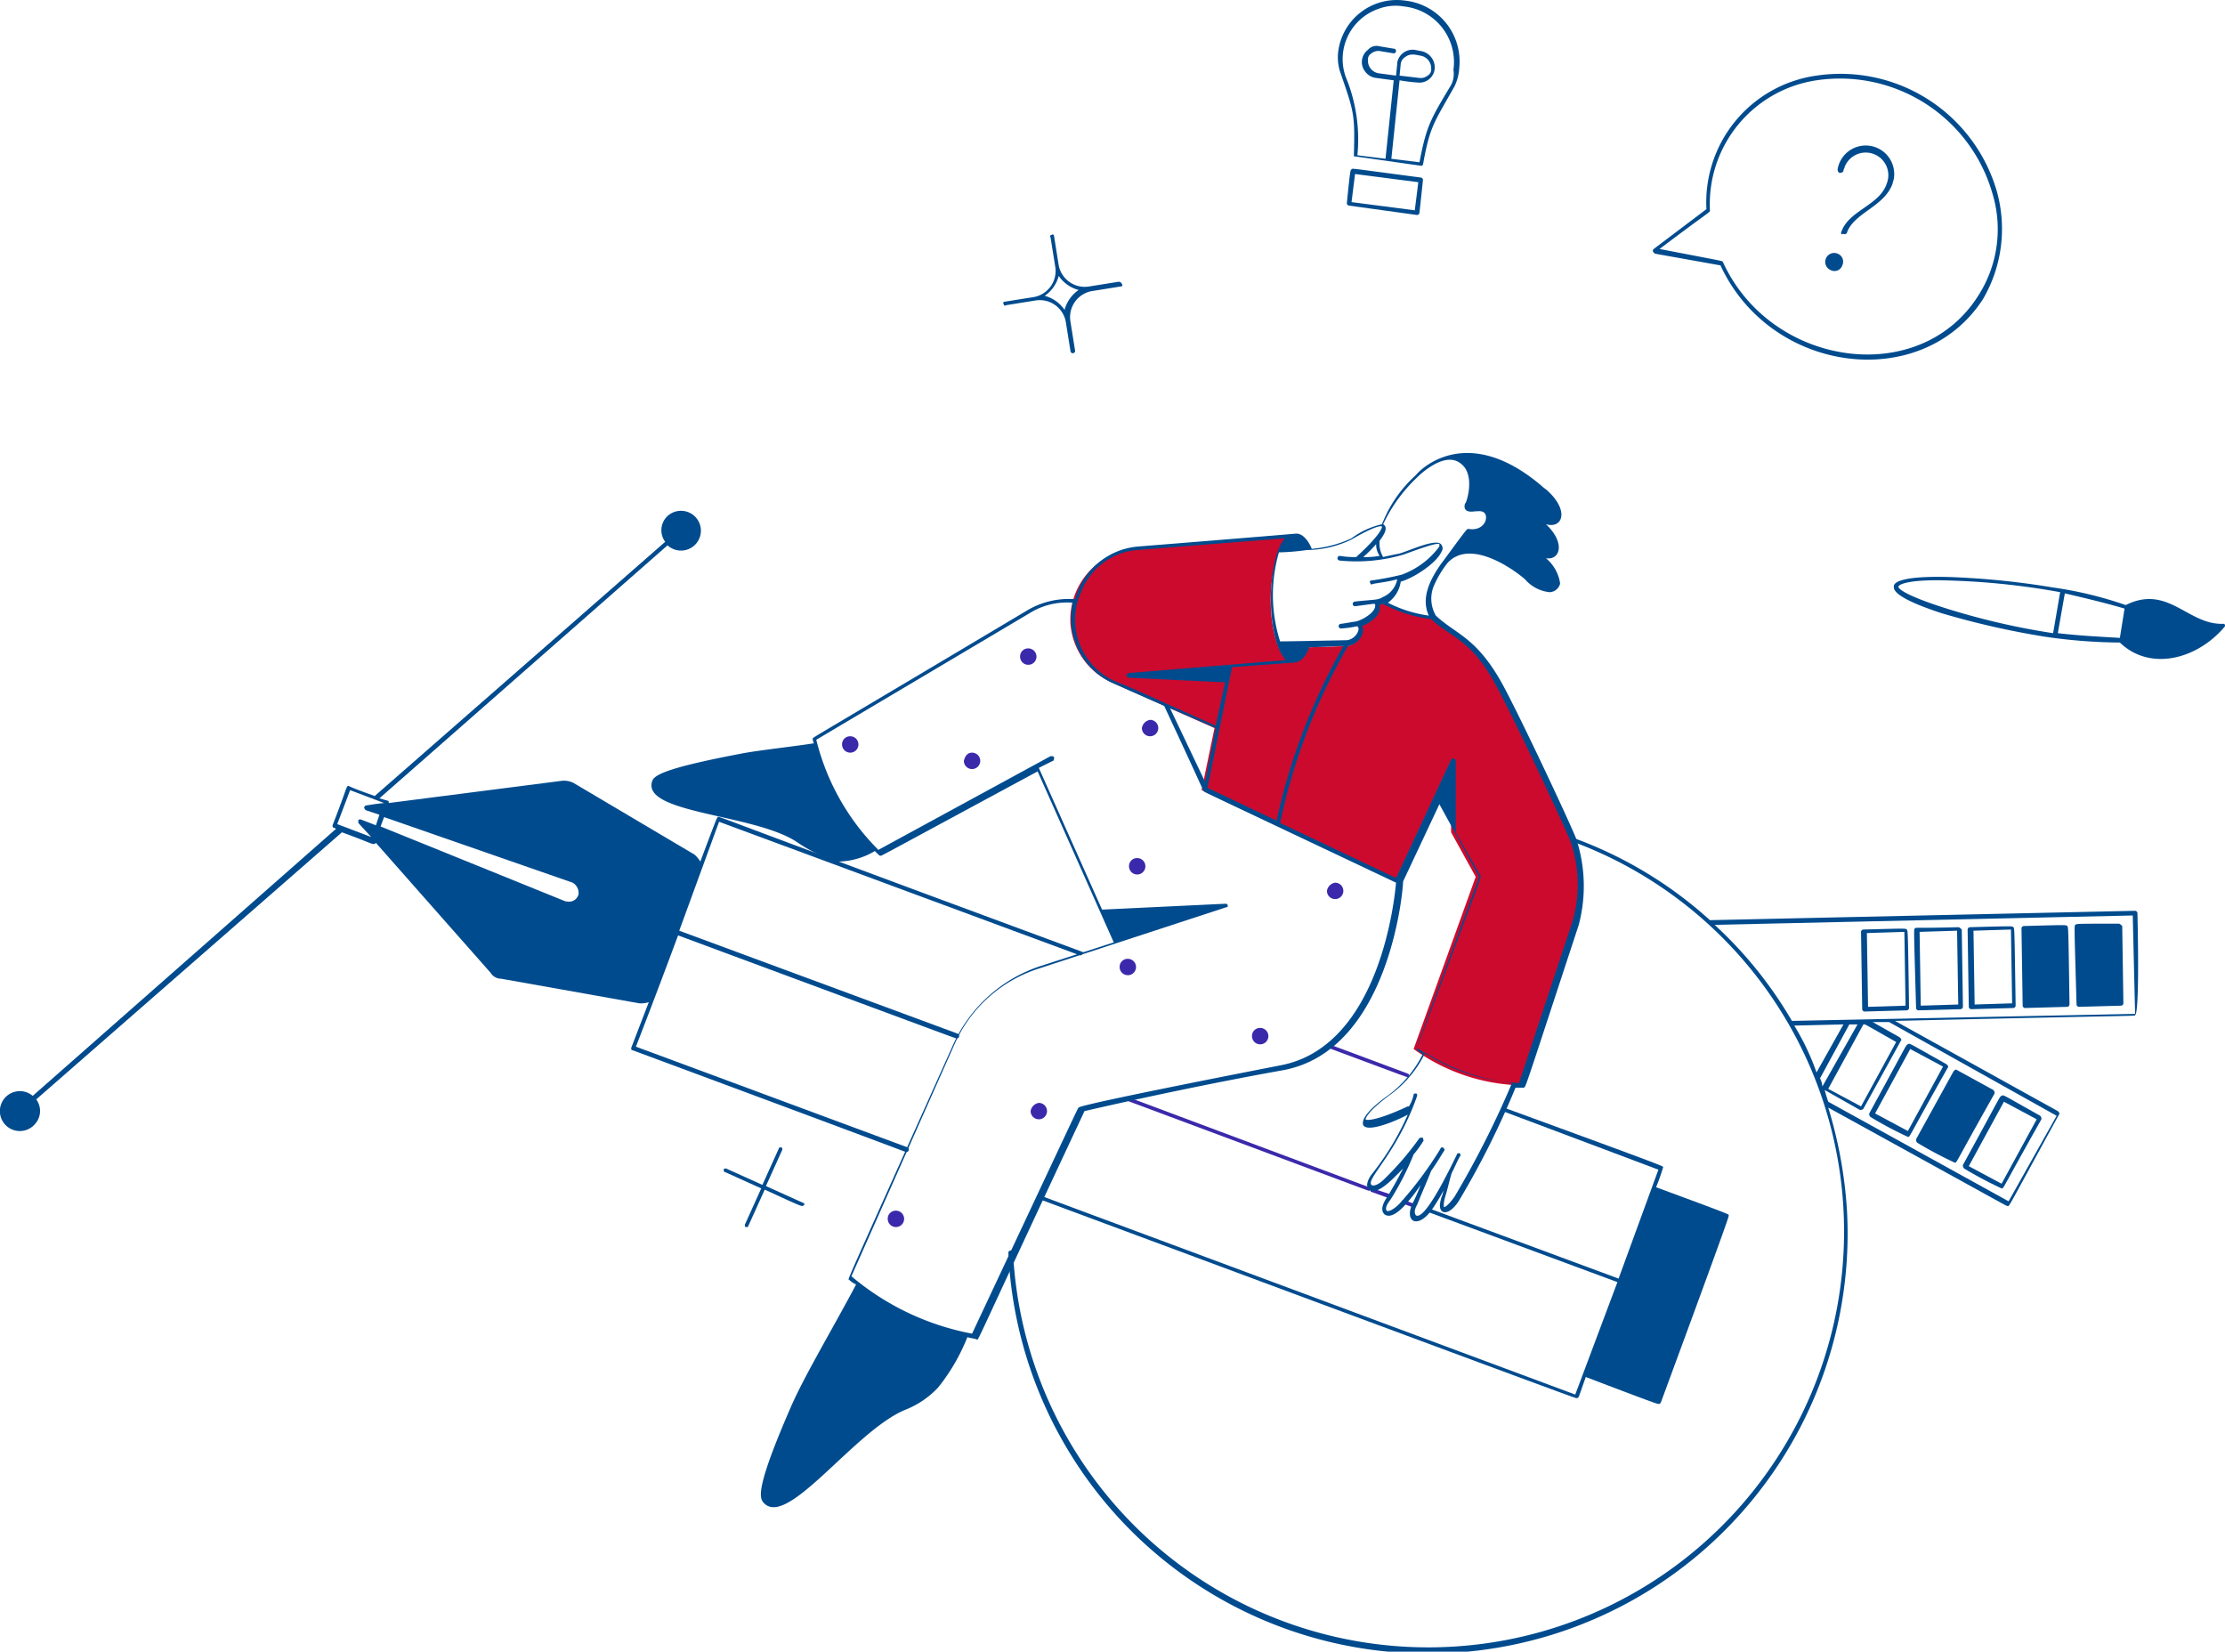
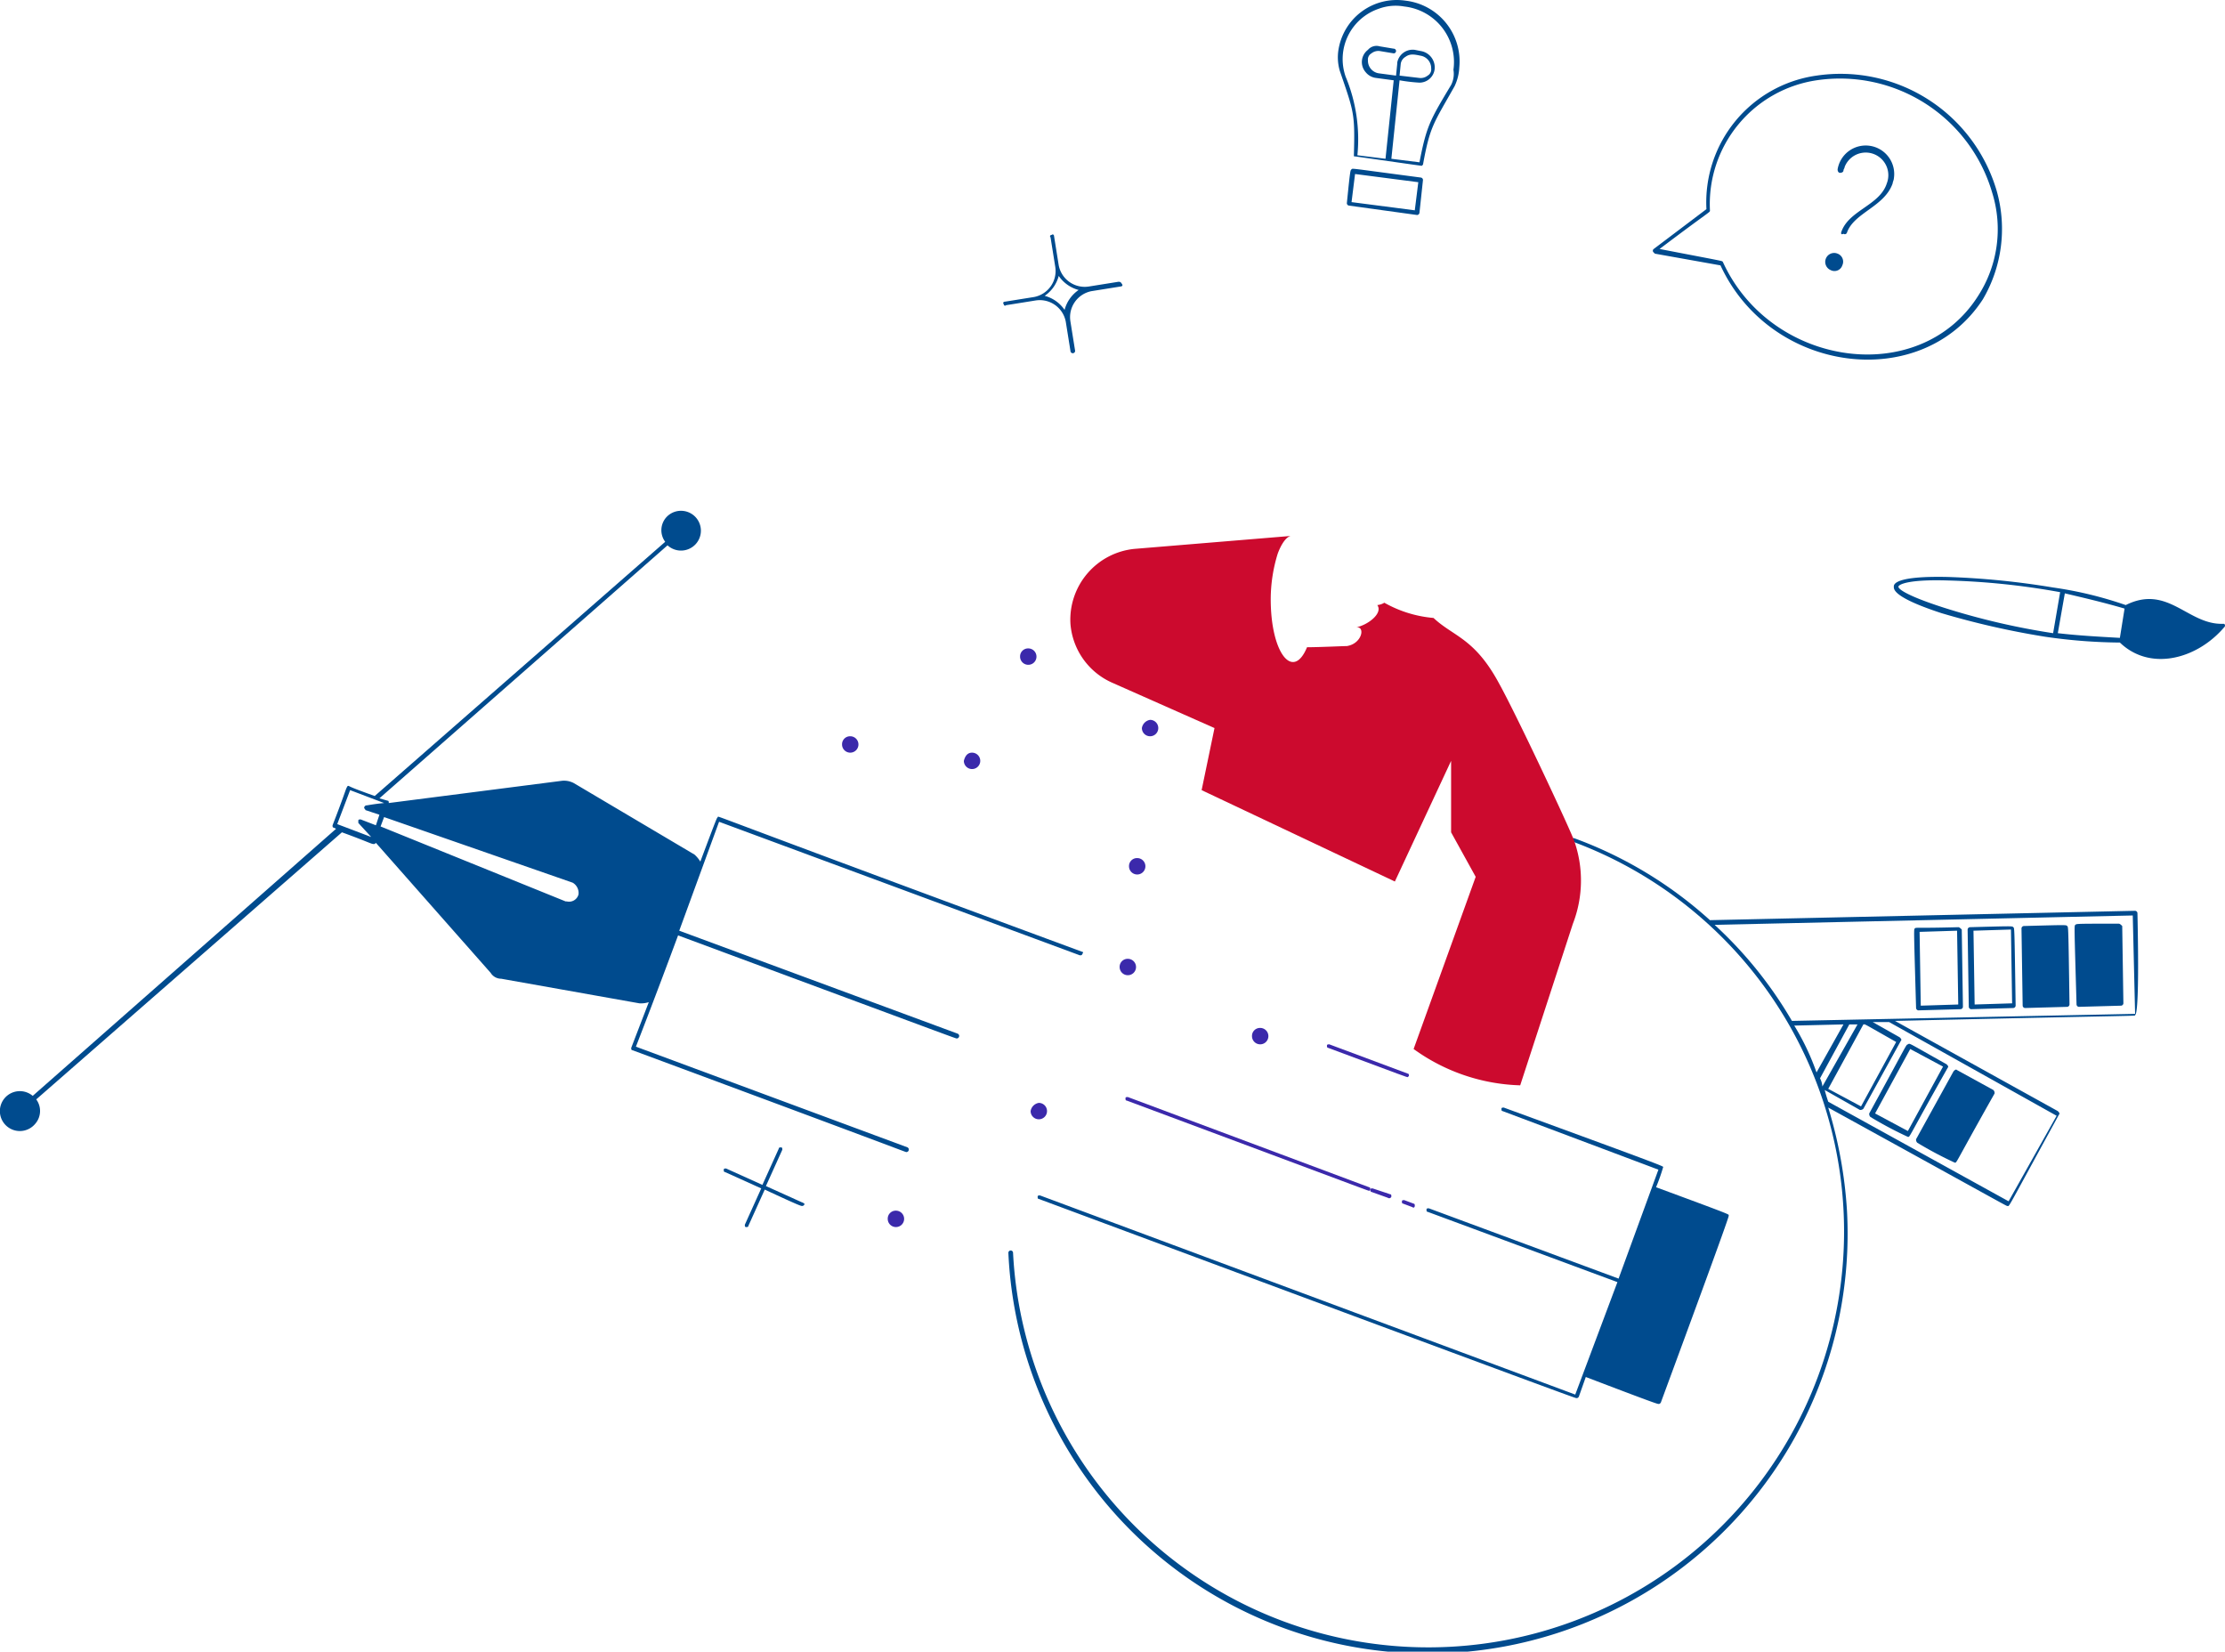
<svg xmlns="http://www.w3.org/2000/svg" width="237.461" height="176.253" viewBox="0 0 237.461 176.253">
  <defs>
    <style>.a{fill:#004b8e;}.b{fill:#3b29ab;}.c{fill:#cc0a2e;}</style>
  </defs>
  <g transform="translate(-6.258 -36.806)">
-     <path class="a" d="M215.875,161.5a40.485,40.485,0,0,0,4,2.125c.25,0-.125.375,4.25-7.375a.459.459,0,0,0-.125-.375c-4.25-2.375-3.875-2.25-4.125-2.125s.125-.375-4.125,7.375A.459.459,0,0,0,215.875,161.5Zm4.25-7.125,3.5,1.875-3.75,6.875-3.5-1.875Z" />
    <path class="a" d="M210.875,158.75a40.485,40.485,0,0,0,4,2.125c.25,0-.125.375,4.25-7.375a.459.459,0,0,0-.125-.375L215.125,151c-.125-.125-.25,0-.375.125h0l-4,7.25A.459.459,0,0,0,210.875,158.75Z" />
    <path class="a" d="M205.875,156a40.485,40.485,0,0,0,4,2.125c.25,0-.125.375,4.25-7.375.125-.125,0-.25-.125-.375-4.25-2.375-3.875-2.25-4.125-2.125s.125-.375-4.125,7.375a.459.459,0,0,0,.125.375Zm4.25-7.25,3.5,1.875-3.75,6.875-3.5-1.875Z" />
    <path class="a" d="M234.375,134.25a.269.269,0,0,0-.25-.25l-45.375,1a44.133,44.133,0,0,0-14.5-8.75c-.125,0-.25,0-.25.125s0,.25.125.25a44.374,44.374,0,1,1-59.75,43.875.25.25,0,1,0-.5,0,44.807,44.807,0,1,0,89.5-4.5,47.339,47.339,0,0,0-2-11c19.75,10.875,19,10.5,19.125,10.5.25,0-.25.75,5.5-9.75.125-.125,0-.25-.125-.375L208.5,145.75c27.25-.625,25.625-.5,25.625-.625S234.625,145.875,234.375,134.25Zm-36.625,12,5.25-.125-2.875,5.125A26.1,26.1,0,0,0,197.75,146.25Zm2.75,5.625,3.125-5.75h.875l-3.75,6.625A2.317,2.317,0,0,0,200.5,151.875Zm4.625-5.75c.25,0-.25-.25,3.5,1.875l-3.75,6.875-3.5-1.875Zm20.625,9.75L220.625,165l-19.25-10.625c-.125-.375-.25-.75-.375-1.25l3.75,2.125a.459.459,0,0,0,.375-.125l4-7.25c.125-.125,0-.25-.125-.375h0l-2.875-1.625h1.75ZM197.5,145.75a43.715,43.715,0,0,0-8.25-10.25l44.625-1,.25,10.5Z" />
    <path class="a" d="M232.375,135.375c-4.5,0-4.5,0-4.625.125s-.125-.25.125,8.5a.269.269,0,0,0,.25.25l4.5-.125a.269.269,0,0,0,.25-.25l-.125-8.25C232.625,135.5,232.5,135.375,232.375,135.375Z" />
    <path class="a" d="M226.875,135.625c-.125-.125,0-.125-4.625,0a.269.269,0,0,0-.25.25h0l.125,8.25a.269.269,0,0,0,.25.25l4.5-.125a.269.269,0,0,0,.25-.25h0C227,135.375,227,135.75,226.875,135.625Z" />
    <path class="a" d="M221.125,135.75c-.125-.125,0-.125-4.625,0a.269.269,0,0,0-.25.25h0l.125,8.25a.269.269,0,0,0,.25.25l4.5-.125a.269.269,0,0,0,.25-.25C221.25,135.5,221.25,135.875,221.125,135.75ZM217,144l-.125-7.875,4-.125.125,7.875Z" />
    <path class="a" d="M215.25,135.75c-4.5.125-4.5,0-4.625.125s-.125-.25.125,8.5a.269.269,0,0,0,.25.25l4.5-.125a.269.269,0,0,0,.25-.25l-.125-8.25C215.5,135.875,215.375,135.75,215.25,135.75Zm-4,8.375-.125-7.875,4-.125L215.25,144Z" />
-     <path class="a" d="M209.75,136c-.125-.125,0-.125-4.625,0a.269.269,0,0,0-.25.25L205,144.5a.269.269,0,0,0,.25.25l4.5-.125a.269.269,0,0,0,.25-.25C209.875,135.75,209.875,136.125,209.75,136Zm-4.125,8.25-.125-7.875,4-.125.125,7.875Z" />
    <path class="b" d="M156.5,151.75c-.125,0-.125,0-8.5-3.125-.125,0-.125-.125-.125-.25s.125-.125.25-.125h0l8.375,3.125c.125,0,.125.125.125.25Z" />
    <path class="a" d="M121.75,138.375C80.125,123,83,123.875,82.875,124s0-.25-1.875,4.75a3.314,3.314,0,0,0-.625-.75L67.5,120.375a2.254,2.254,0,0,0-1.25-.25L47.75,122.5c0-.125,0-.25-.125-.25L46.75,122,77.5,95a2.123,2.123,0,1,0-.125-3,2.077,2.077,0,0,0-.125,2.625l-31,27.125c-1.75-.625-2.375-.875-2.625-1s-.25-.125-.375.125-.375,1.125-1.5,4c0,.125,0,.25.125.25l.25.125L9.75,153.75a2.129,2.129,0,1,0,.25,3,2.077,2.077,0,0,0,.125-2.625l32.625-28.5c2.75,1,3.125,1.25,3.375,1.25.125,0,.125,0,.25-.125h0l12.25,13.875a1.313,1.313,0,0,0,1.125.625l14.75,2.625a2.752,2.752,0,0,0,1-.125l-1.875,4.875c0,.125,0,.25.125.25h0C103.75,160,102.875,159.75,103,159.75a.269.269,0,0,0,.25-.25c0-.125,0-.125-.125-.25l-29-10.75s2-5.125,4.5-11.875c30,11.125,29.625,11,29.75,11a.269.269,0,0,0,.25-.25c0-.125,0-.125-.125-.25l-29.75-11C81.125,129.625,83,124.5,83,124.5l38.5,14.25c.125,0,.25,0,.25-.125C121.875,138.5,121.875,138.375,121.75,138.375Zm-75.375-13.5-1.625-.625c-.125,0-.25,0-.25.125v.25l1.375,1.5h0L42.25,124.75l1.375-3.625L47.25,122.5h0c-1.25.125-1.75.25-1.875.25a.269.269,0,0,0-.25.25c0,.125.125.125.125.25l1.5.5ZM68,132.25a1.04,1.04,0,0,1-1.25.75h-.125l-19.75-8,.375-1,20.125,7A1.269,1.269,0,0,1,68,132.25Z" />
    <path class="a" d="M190.75,166.5c0-.125.375,0-7.75-3a20.156,20.156,0,0,0,.75-2.125c0-.125,1.125.25-17-6.375-.125,0-.25,0-.25.125s0,.25.125.25l16.625,6.25L179,173.25l-20.25-7.5c-.125,0-.25,0-.25.125s0,.25.125.25h0l20.25,7.5-4.5,12-57.125-21.25c-.125,0-.25,0-.25.125s0,.25.125.25C175.625,186.5,174.375,186,174.5,186s.125,0,.25-.125l.75-2.125c6.875,2.625,7.625,2.875,7.75,2.875s.125,0,.25-.125C191.25,165.5,190.75,166.625,190.75,166.5Z" />
    <path class="b" d="M157,165.625l-1-.375c-.125,0-.125-.125-.125-.25s.125-.125.25-.125l1,.375c.125,0,.125.125.125.25s-.125.25-.25.125Z" />
    <path class="b" d="M154.375,164.625l-1.75-.625c-.125,0-.125-.25-.125-.25,0-.125.125-.125.25-.125l1.875.625c.125,0,.125.125.125.25a.24.24,0,0,1-.375.125Z" />
    <path class="b" d="M152.375,163.875c-.125,0,.625.25-25.875-9.625-.125,0-.125-.125-.125-.25s.125-.125.25-.125l25.75,9.625c.125,0,.125.125.125.25A.122.122,0,0,1,152.375,163.875Z" />
    <path class="c" d="M174.25,126.5c-.5-1.375-6.125-13.375-8-16.75-2.625-4.875-4.875-5-7-7h0a12.886,12.886,0,0,1-5.25-1.625,1.777,1.777,0,0,1-.75.25c.625.875-1,2.125-2.25,2.375,1-.125.625,1.75-1,2-.375,0-3,.125-4.25.125-1.5,3.625-3.875.625-3.875-5.125a16.5,16.5,0,0,1,.75-4.875c.375-1,.875-1.75,1.375-1.875l-16.625,1.375a7.594,7.594,0,0,0-6.875,8,7.511,7.511,0,0,0,4.375,6.25l11,4.875-1.375,6.625,20.625,9.75,6-12.875v7.625l2.625,4.75-6.625,18.375a20.408,20.408,0,0,0,11.375,3.875l5.625-17.25A12.757,12.757,0,0,0,174.25,126.5Z" />
    <path class="a" d="M243.5,103.375c-3.75.125-5.875-4.25-10.375-2a41.218,41.218,0,0,0-7.75-1.875,85.735,85.735,0,0,0-11.25-1.125c-5.5-.125-5.75.75-5.75,1s-.25,1.125,5.125,2.875a87.082,87.082,0,0,0,11,2.5,57.479,57.479,0,0,0,8,.625c3.25,3.125,8.25,1.75,11.125-1.625a.234.234,0,0,0,0-.375Zm-29.875-1.75c-3.875-1.25-4.875-2-4.75-2.25s1.25-.75,5.25-.625a78.169,78.169,0,0,1,12,1.25l-.75,4.375a76.318,76.318,0,0,1-11.75-2.75Zm12.25,2.75.75-4.25c2.125.5,4.25,1,6.375,1.625l-.5,3.125c-2.25-.125-4.5-.25-6.625-.5Z" />
    <path class="a" d="M219.375,57.25a17.363,17.363,0,0,0-19.25-12.375,13.659,13.659,0,0,0-11.75,14.25l-5.625,4.25a.234.234,0,0,0,0,.375l.125.125,7,1.25c5.375,11.625,21.5,13.625,28,3.625A14.835,14.835,0,0,0,219.375,57.25Zm-2,11.125c-6.25,9.875-22.125,7.625-27.25-3.625-.125-.125.375,0-6.75-1.375,5.625-4.25,5.375-3.875,5.375-4.125a13.351,13.351,0,0,1,11.375-13.875,16.928,16.928,0,0,1,18.75,12A13.112,13.112,0,0,1,217.375,68.375Z" />
    <path class="a" d="M202.75,61.625c.75-2.375,4.125-2.875,4.875-5.25a2.414,2.414,0,0,0-4.5-1.75c0,.125-.125.25-.125.375s-.125.25-.375.25c-.125,0-.25-.125-.25-.375a3.041,3.041,0,1,1,6,1c0,.125-.125.375-.125.5-.875,2.5-4.125,3.125-4.875,5.25a.24.24,0,0,1-.375.125c-.25.125-.25,0-.25-.125Z" />
    <path class="a" d="M202.375,63.875a.952.952,0,0,0-.75,1.75h0a.879.879,0,0,0,1.25-.5.913.913,0,0,0-.5-1.25Z" />
    <path class="a" d="M157.5,59.75l-7.25-1a.269.269,0,0,1-.25-.25c.375-3.75.375-3.5.5-3.625s-.25-.125,7.375.875a.269.269,0,0,1,.25.25l-.375,3.5A.269.269,0,0,1,157.5,59.75Zm-7-1.375,6.75.875.375-3-6.75-.875Z" />
    <path class="a" d="M156.25,36.875A6.3,6.3,0,0,0,149.125,42a5.1,5.1,0,0,0,.125,2.375c1.5,4.375,1.625,4.5,1.5,9h0c0,.125,0,.125.125.125s7,1,7.125,1h0l.125-.125h0C158.875,50.25,159.25,50,161.5,46a5.241,5.241,0,0,0,.5-2A6.528,6.528,0,0,0,156.25,36.875Zm4.875,9c-2.25,3.75-2.625,4.375-3.375,8.25l-3-.375.875-8.375a17.479,17.479,0,0,0,2.125.25,1.631,1.631,0,0,0,1.625-1.5,1.772,1.772,0,0,0-1.5-1.875l-.625-.125a1.676,1.676,0,0,0-1.875,1.375v.125l-.125,1.25-1.875-.25a1.36,1.36,0,0,1-1.125-1.375.756.756,0,0,1,.375-.75,1.19,1.19,0,0,1,.875-.25l1.5.25a.25.25,0,0,0,0-.5l-1.5-.25a1.2,1.2,0,0,0-1.25.375A1.636,1.636,0,0,0,152,44.5a1.683,1.683,0,0,0,1.125.625l1.875.25-.875,8.375-3-.375A17.372,17.372,0,0,0,149.875,45a5.67,5.67,0,0,1,3.5-7.25,5.2,5.2,0,0,1,2.75-.25,5.957,5.957,0,0,1,5.25,6.75A2.612,2.612,0,0,1,161.125,45.875Zm-5.5-1,.125-1.25a1.028,1.028,0,0,1,.5-.75c.5-.375,1-.25,1.625-.125A1.36,1.36,0,0,1,159,44.125a.756.756,0,0,1-.375.75,1.19,1.19,0,0,1-.875.25Z" />
    <path class="a" d="M125.625,66.875l-3.125.5a2.825,2.825,0,0,1-3.25-2.25L118.75,62c0-.125-.125-.25-.25-.125-.125,0-.25.125-.125.25l.5,3.125a2.825,2.825,0,0,1-2.25,3.25L113.5,69c-.125,0-.25.125-.125.25,0,.125.125.25.25.125l3.125-.5a2.825,2.825,0,0,1,3.25,2.25h0l.5,3.125a.25.25,0,1,0,.5,0h0l-.5-3.125a2.825,2.825,0,0,1,2.25-3.25l3.125-.5c.125,0,.25-.125.125-.25C125.875,66.875,125.75,66.875,125.625,66.875Zm-5.75,3a3.727,3.727,0,0,0-2.125-1.5,3.727,3.727,0,0,0,1.5-2.125,3.727,3.727,0,0,0,2.125,1.5A3.727,3.727,0,0,0,119.875,69.875Z" />
-     <path class="a" d="M174.5,126.375c-.5-1.375-6.125-13.375-8-16.75-2.75-4.875-4.875-5.125-7-7.125a3.579,3.579,0,0,1-.125-3.375,10.891,10.891,0,0,1,1.375-2.25c2.75-3,8.375,1.75,8.375,1.875a4.007,4.007,0,0,0,2.5,1.25,1.2,1.2,0,0,0,1.125-.875V99a4.318,4.318,0,0,0-1.5-2.625c1.5.25,2.125-1.625,0-3.625,1.75.5,2.5-1.375.25-3.5-.25-.25-.5-.375-.75-.625-8.125-6.875-13.125-1.5-13.375-1.125a13.7,13.7,0,0,0-3.625,5.25,8.526,8.526,0,0,0-3.25,1.5,12.6,12.6,0,0,1-4.25,1.125c-.125-.375-.75-1.625-1.625-1.625-.125,0,.25,0-16.875,1.375A7.6,7.6,0,0,0,121,100.75a8.689,8.689,0,0,0-5,1.125C91.875,116.25,93,115.5,93,115.625a.945.945,0,0,0,.125.5c-2.375.375-6,.75-7.875,1.125-7.875,1.5-9.125,2.25-9.375,2.875-1.25,3.5,10.75,3.5,15.375,6.5a16.911,16.911,0,0,0,4.25,2.125,7.868,7.868,0,0,0,4.125-1.125c.5.5.5.5.625.5s-.625.375,16.75-9l8.125,18.25-7.75,2.5A15.545,15.545,0,0,0,108,148.25c-12,26.75-11.25,25-11.125,25.125a2.615,2.615,0,0,0,.75.5c-2.375,4.5-5.375,9.5-6.875,12.875-3.5,8-3.5,9.625-3.125,10.25,2.375,3.375,9.75-7.5,15.25-9.75a9.669,9.669,0,0,0,3.5-2.375A20.873,20.873,0,0,0,109.5,179.5c.375.125.75.125,1,.25.25,0-.625,1.5,11.5-24.375,4.875-1.125,12.875-2.875,21.25-4.375C154.5,148.875,156,131.875,156,130.875l3.875-8.25,4.25,7.75C158.75,145,157.625,148,157.5,148.625v.25a1.665,1.665,0,0,0,.625.375,12.391,12.391,0,0,1-3.625,4.375c-2.125,1.5-3,2.625-2.75,3.25.5.875,3.875-.625,4.75-1.125a28.6,28.6,0,0,1-3.75,6.25c-.625.75-.75,1.5-.375,1.75.875.75,2.75-1.375,3.625-2.25-.5,1-1.125,2.125-1.75,3.125-.5.75-.625,1.375-.25,1.75.625.5,1.5-.25,2-.75a17.418,17.418,0,0,0,1.875-2.375,17.95,17.95,0,0,1-.875,2c-.875,1.875.5,2.75,2,.75a21.744,21.744,0,0,0,1.375-2.25c-.125.25-.125.5-.25.75-.375,1.125-.125,1.5.125,1.625.625.25,1.375-.625,1.75-1.25a89.568,89.568,0,0,0,6-12h.875c.25-.125-.125.875,5.875-17.375A16.206,16.206,0,0,0,174.5,126.375Zm-17-38.625c.125-.125,2.875-2.875,4.625-1.5,1.75,1.25.5,4.625.5,4.25-.25.75.25,1,1,.875.375,0,.875-.125,1.125.25.375.625-.25,1.875-1.75,1.625-.125,0-.125,0-.25.125-.625.75-2.5,3.375-2.625,3.5-1.25,1.75-2.25,3.75-1.375,5.625a13.723,13.723,0,0,1-4.375-1.375,3.317,3.317,0,0,0,1.375-2.25c1.375-.375,3.875-2,4.375-3.25a.568.568,0,0,0,0-.625c-.375-.875-3.25.5-4.5.875-.625.125-1.25.25-1.75.375a2.791,2.791,0,0,1-.375-1.75c.375-.5,1-1.375.375-1.75A16.61,16.61,0,0,1,157.5,87.75Zm-4.375,7.125a2.112,2.112,0,0,0,.375,1.25,8.253,8.253,0,0,1-1.75.125,14.128,14.128,0,0,0,1.375-1.375Zm-2.625-.5c2.375-1.375,3.125-1.5,3.25-1.375,0,0,.125.625-2.75,3.25a8.855,8.855,0,0,1-1.75-.125.25.25,0,1,0,0,.5h0A17.743,17.743,0,0,0,156,96c.75-.25,3.625-1.375,3.875-1.125v.25a8.729,8.729,0,0,1-4,3,29.767,29.767,0,0,1-3.25.625c-.125,0-.25.125-.125.25,0,.125.125.25.25.125.625-.125,1.75-.25,2.625-.5a2.551,2.551,0,0,1-1.5,1.875c-.625.375-.75.25-3,.5a.25.25,0,0,0,0,.5l1.875-.25H153c.25.75-1.125,1.625-2,1.875-.125,0-1.5.25-1.625.25a.25.25,0,1,0,0,.5,11.653,11.653,0,0,0,1.75-.25c.375.25-.125,1.375-1.125,1.5-.25,0-6,.125-7.125.125a16.4,16.4,0,0,1-.125-9.5,24.273,24.273,0,0,0,3-.25,11.085,11.085,0,0,0,4.75-1.125Zm-15.375,26.5L137.75,108l6.75-.5c.625-.125,1.125-.625,1.5-1.625,1,0,2.875-.125,3.625-.125a66.024,66.024,0,0,0-7.125,18.625Zm-4-8.5L136,114.5l-1.125,5.75Zm-3.5-16.875,15.75-1.25c-2,2.375-2,10.875.125,13l-16.75,1.375a.25.25,0,0,0,0,.5l10.25.5-1,4.625c-12.25-5.5-8.375-3.75-10.75-4.75a7.188,7.188,0,0,1-3.625-9.5,7.06,7.06,0,0,1,6-4.5Zm15.25,55c-.625.125-21.25,4.125-21.5,4.5-.125.125.375-.875-11.375,24.125A27.99,27.99,0,0,1,97.125,173l11-24.75a14.721,14.721,0,0,1,9.125-8.125l19.875-6.5c.125,0,.25-.125.125-.25,0-.125-.125-.125-.25-.125l-13.125.625-6.75-15.125,1.5-.75c.125,0,.125-.25.125-.375s-.25-.125-.375-.125h0L100,127.5a25.067,25.067,0,0,1-6.625-11.75l22.75-13.5a7.52,7.52,0,0,1,4.625-1.125,7.589,7.589,0,0,0,4.375,8.625l5.375,2.375c4.375,9.375,4.125,9,4.25,9.125s-.875-.375,20.5,9.75c-.125,1.375-1.625,17.5-12.375,19.5Zm21.375-20.25-2.625-4.625V118a.269.269,0,0,0-.25-.25c-.125,0-.125,0-.25.125L155.25,130.5l-12.375-5.875a64.2,64.2,0,0,1,7.25-18.875c1.25-.25,1.875-1.5,1.5-2.125.875-.375,2-1.125,1.875-2h0v-.25c.125,0,.25-.125.375-.125A14.478,14.478,0,0,0,159,102.875c2.125,2,4.25,2.125,6.875,7,1.875,3.375,7.5,15.375,8,16.75a13.967,13.967,0,0,1,.125,8.75l-5.625,17a20,20,0,0,1-10.875-3.75c7.25-19.375,6.875-18.25,6.75-18.375ZM161.5,164.5c-.625.875-1,1.125-1.125,1.125,0,0-.125-.25.125-1.125.25-.75.625-2.5.75-2.625.375-.75.625-1.375.875-1.75,0-.125,0-.25-.125-.25s-.25,0-.25.125c-.5,1-3.375,7.125-4.375,6.5-.125-.125-.25-.5.125-1.125.5-1.25,1-2.375,1.5-3.625.625-.875,1.125-1.75,1.375-2.125.125-.125,0-.25-.125-.375-.125,0-.25,0-.25.125a39.822,39.822,0,0,1-4.375,5.875c-.75.75-1.25.875-1.375.75s-.125-.5.375-1.125a29.785,29.785,0,0,0,2.5-4.875,11.047,11.047,0,0,0,1-1.375c.125-.125,0-.25,0-.375-.125-.125-.25,0-.375,0h0a31.461,31.461,0,0,1-3.75,4.375c-.75.75-1.25.75-1.375.625-.625-.625,2.75-3.375,4.875-9.5,0-.125,0-.25-.125-.25s-.25,0-.25.125h0a3.743,3.743,0,0,1-.5,1.25H156.5c-3.5,1.625-4.5,1.5-4.5,1.375s.25-.875,2.625-2.625a11.9,11.9,0,0,0,3.75-4.5,22.175,22.175,0,0,0,9.25,3.25A99.842,99.842,0,0,1,161.5,164.5Z" />
    <path class="b" d="M139.875,147.375a.875.875,0,1,0,.875-.875A.854.854,0,0,0,139.875,147.375Z" />
-     <path class="b" d="M147.875,131.875a.875.875,0,1,0,.875-.875A1.053,1.053,0,0,0,147.875,131.875Z" />
    <path class="b" d="M126.75,129.25a.875.875,0,1,0,.875-.875A.854.854,0,0,0,126.75,129.25Z" />
    <path class="b" d="M128.125,114.5a.875.875,0,1,0,.875-.875A1.053,1.053,0,0,0,128.125,114.5Z" />
    <path class="b" d="M115.125,106.875A.875.875,0,1,0,116,106,.854.854,0,0,0,115.125,106.875Z" />
    <path class="b" d="M96.125,116.25a.875.875,0,1,0,.875-.875A.854.854,0,0,0,96.125,116.25Z" />
    <path class="b" d="M109.125,118a.875.875,0,1,0,.875-.875C109.5,117.125,109.25,117.5,109.125,118Z" />
    <path class="b" d="M116.25,155.375a.875.875,0,1,0,.875-.875A1.053,1.053,0,0,0,116.25,155.375Z" />
    <path class="b" d="M125.75,140a.875.875,0,1,0,.875-.875A.854.854,0,0,0,125.75,140Z" />
    <path class="b" d="M101,166.875a.875.875,0,1,0,.875-.875A.854.854,0,0,0,101,166.875Z" />
    <path class="a" d="M91.875,165.125,88,163.375l1.75-3.875c0-.125,0-.25-.125-.25s-.25,0-.25.125h0l-1.75,3.875L83.75,161.5c-.125,0-.25,0-.25.125s0,.25.125.25l3.875,1.75L85.75,167.5c0,.125,0,.25.125.25s.25,0,.25-.125l1.75-3.875c3.75,1.75,3.875,1.75,4,1.75a.269.269,0,0,0,.25-.25C92,165.25,92,165.125,91.875,165.125Z" />
  </g>
</svg>